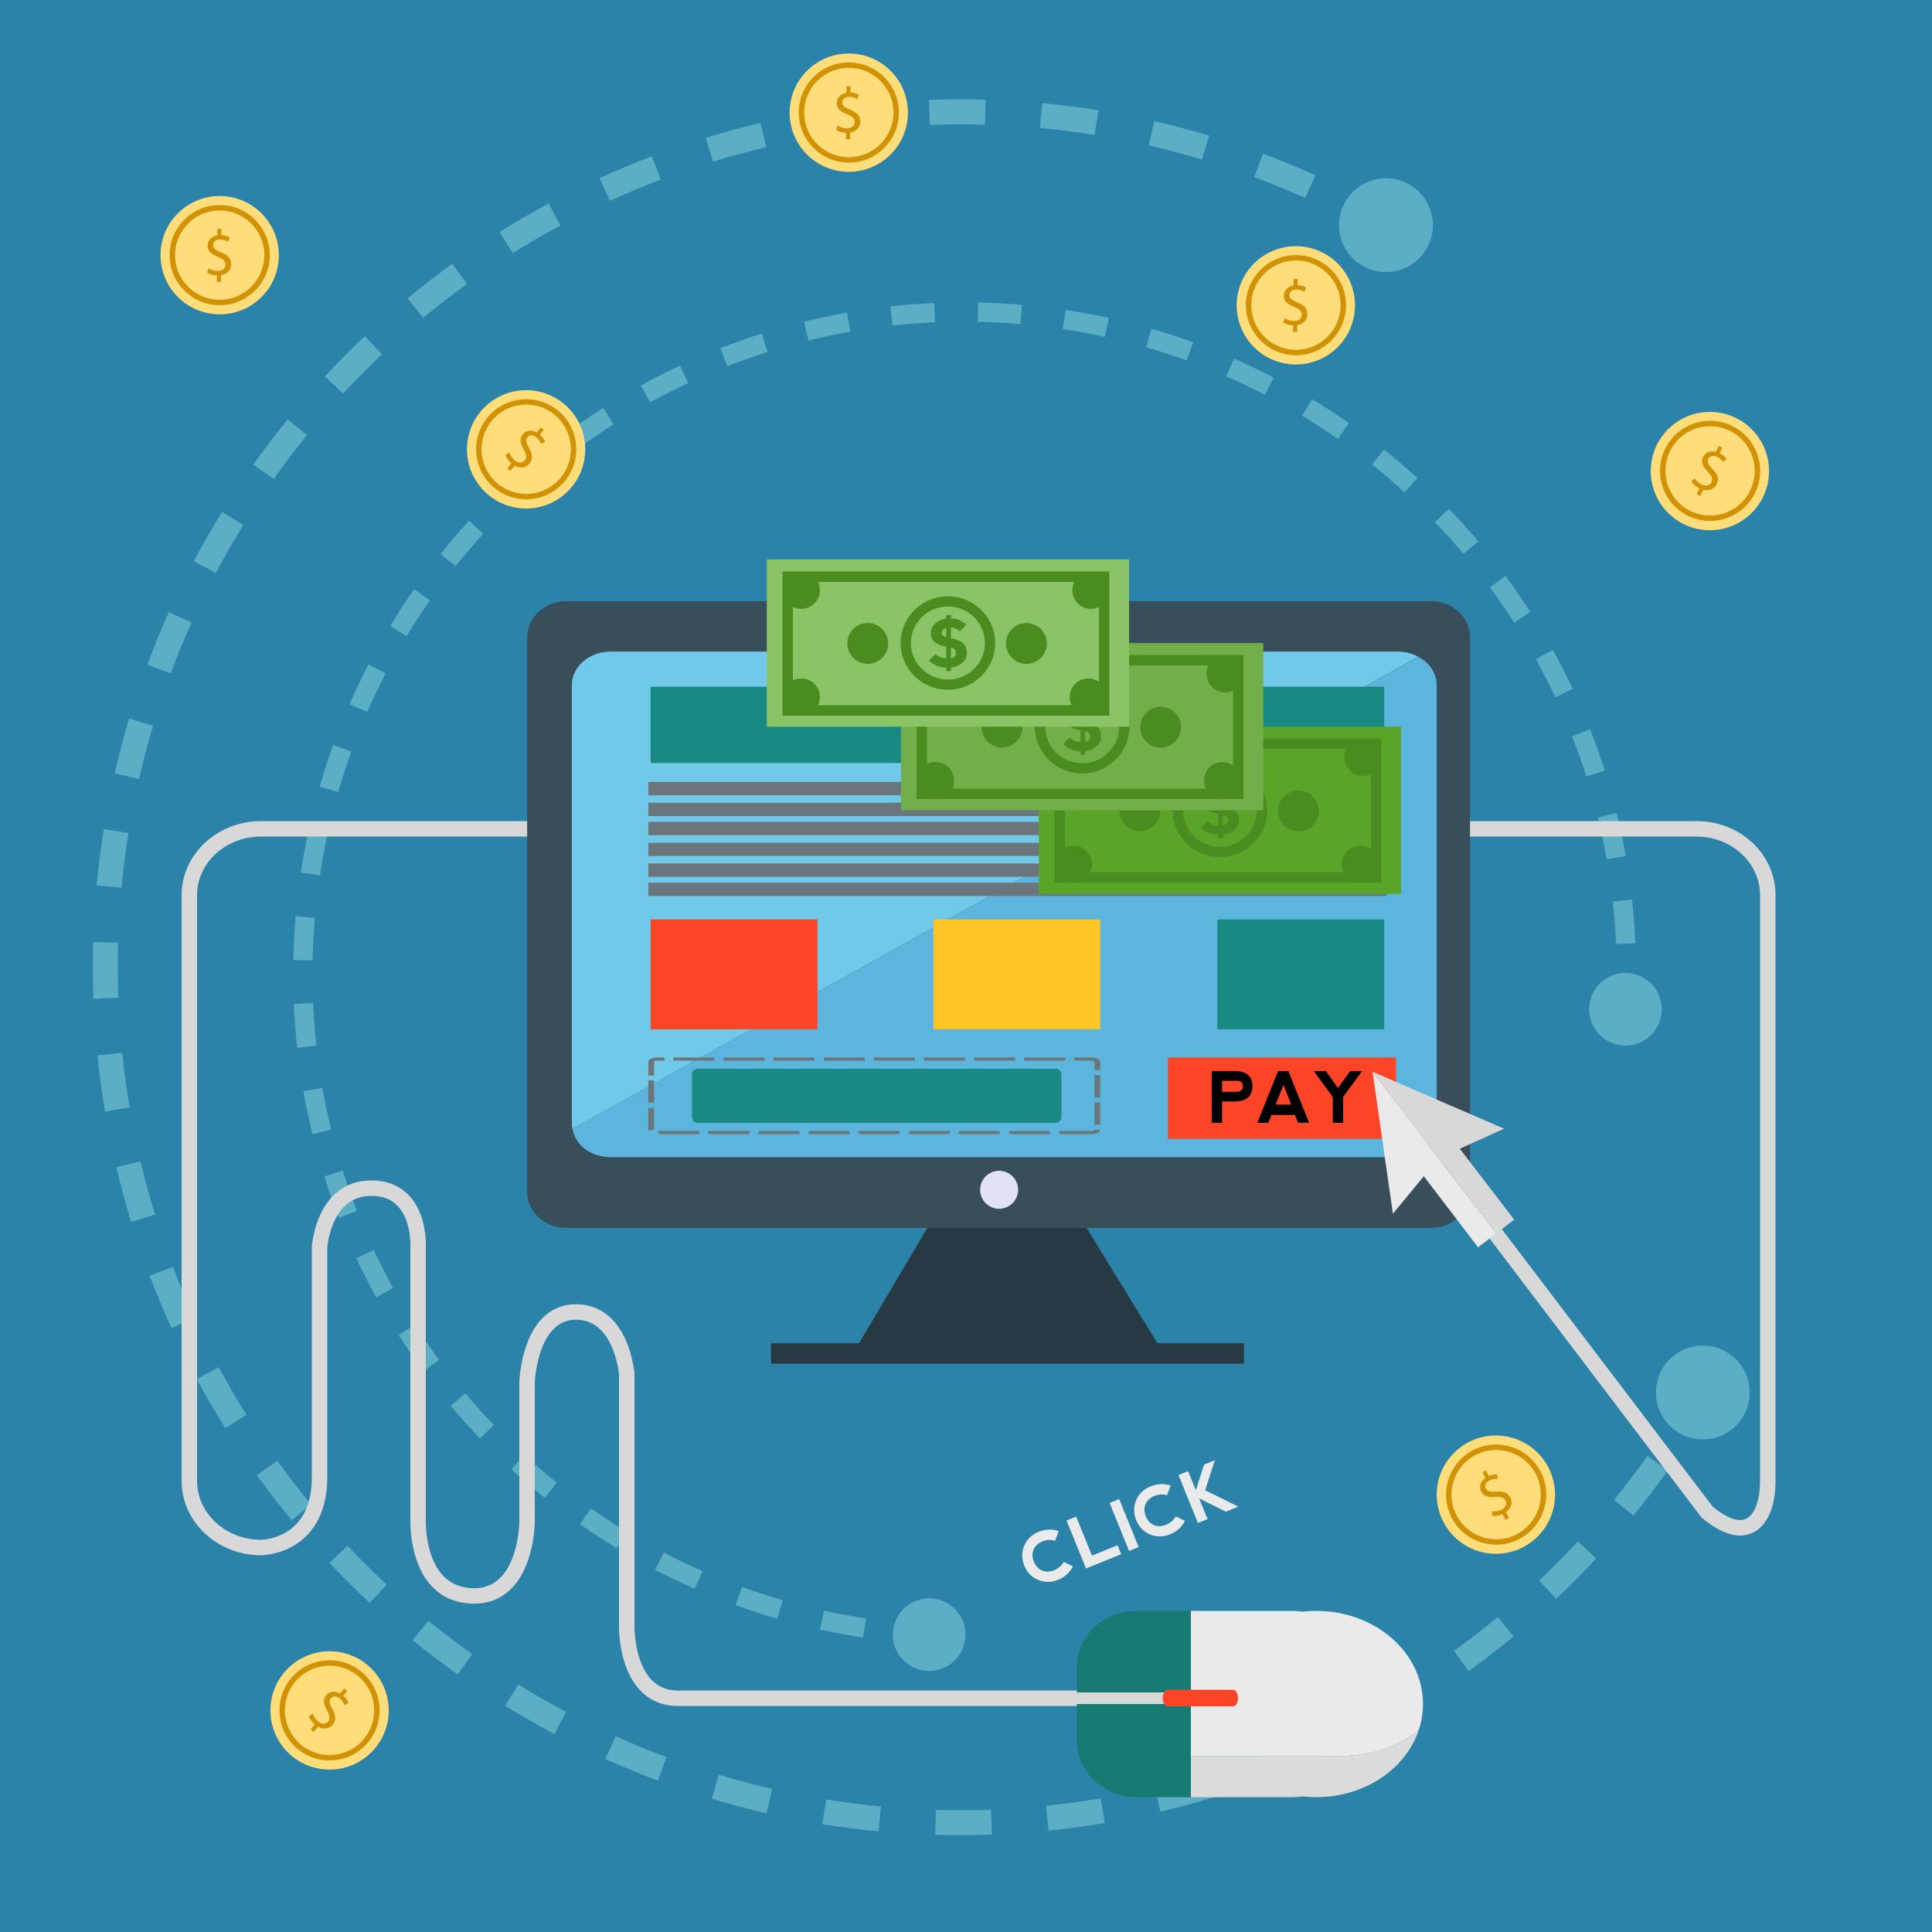
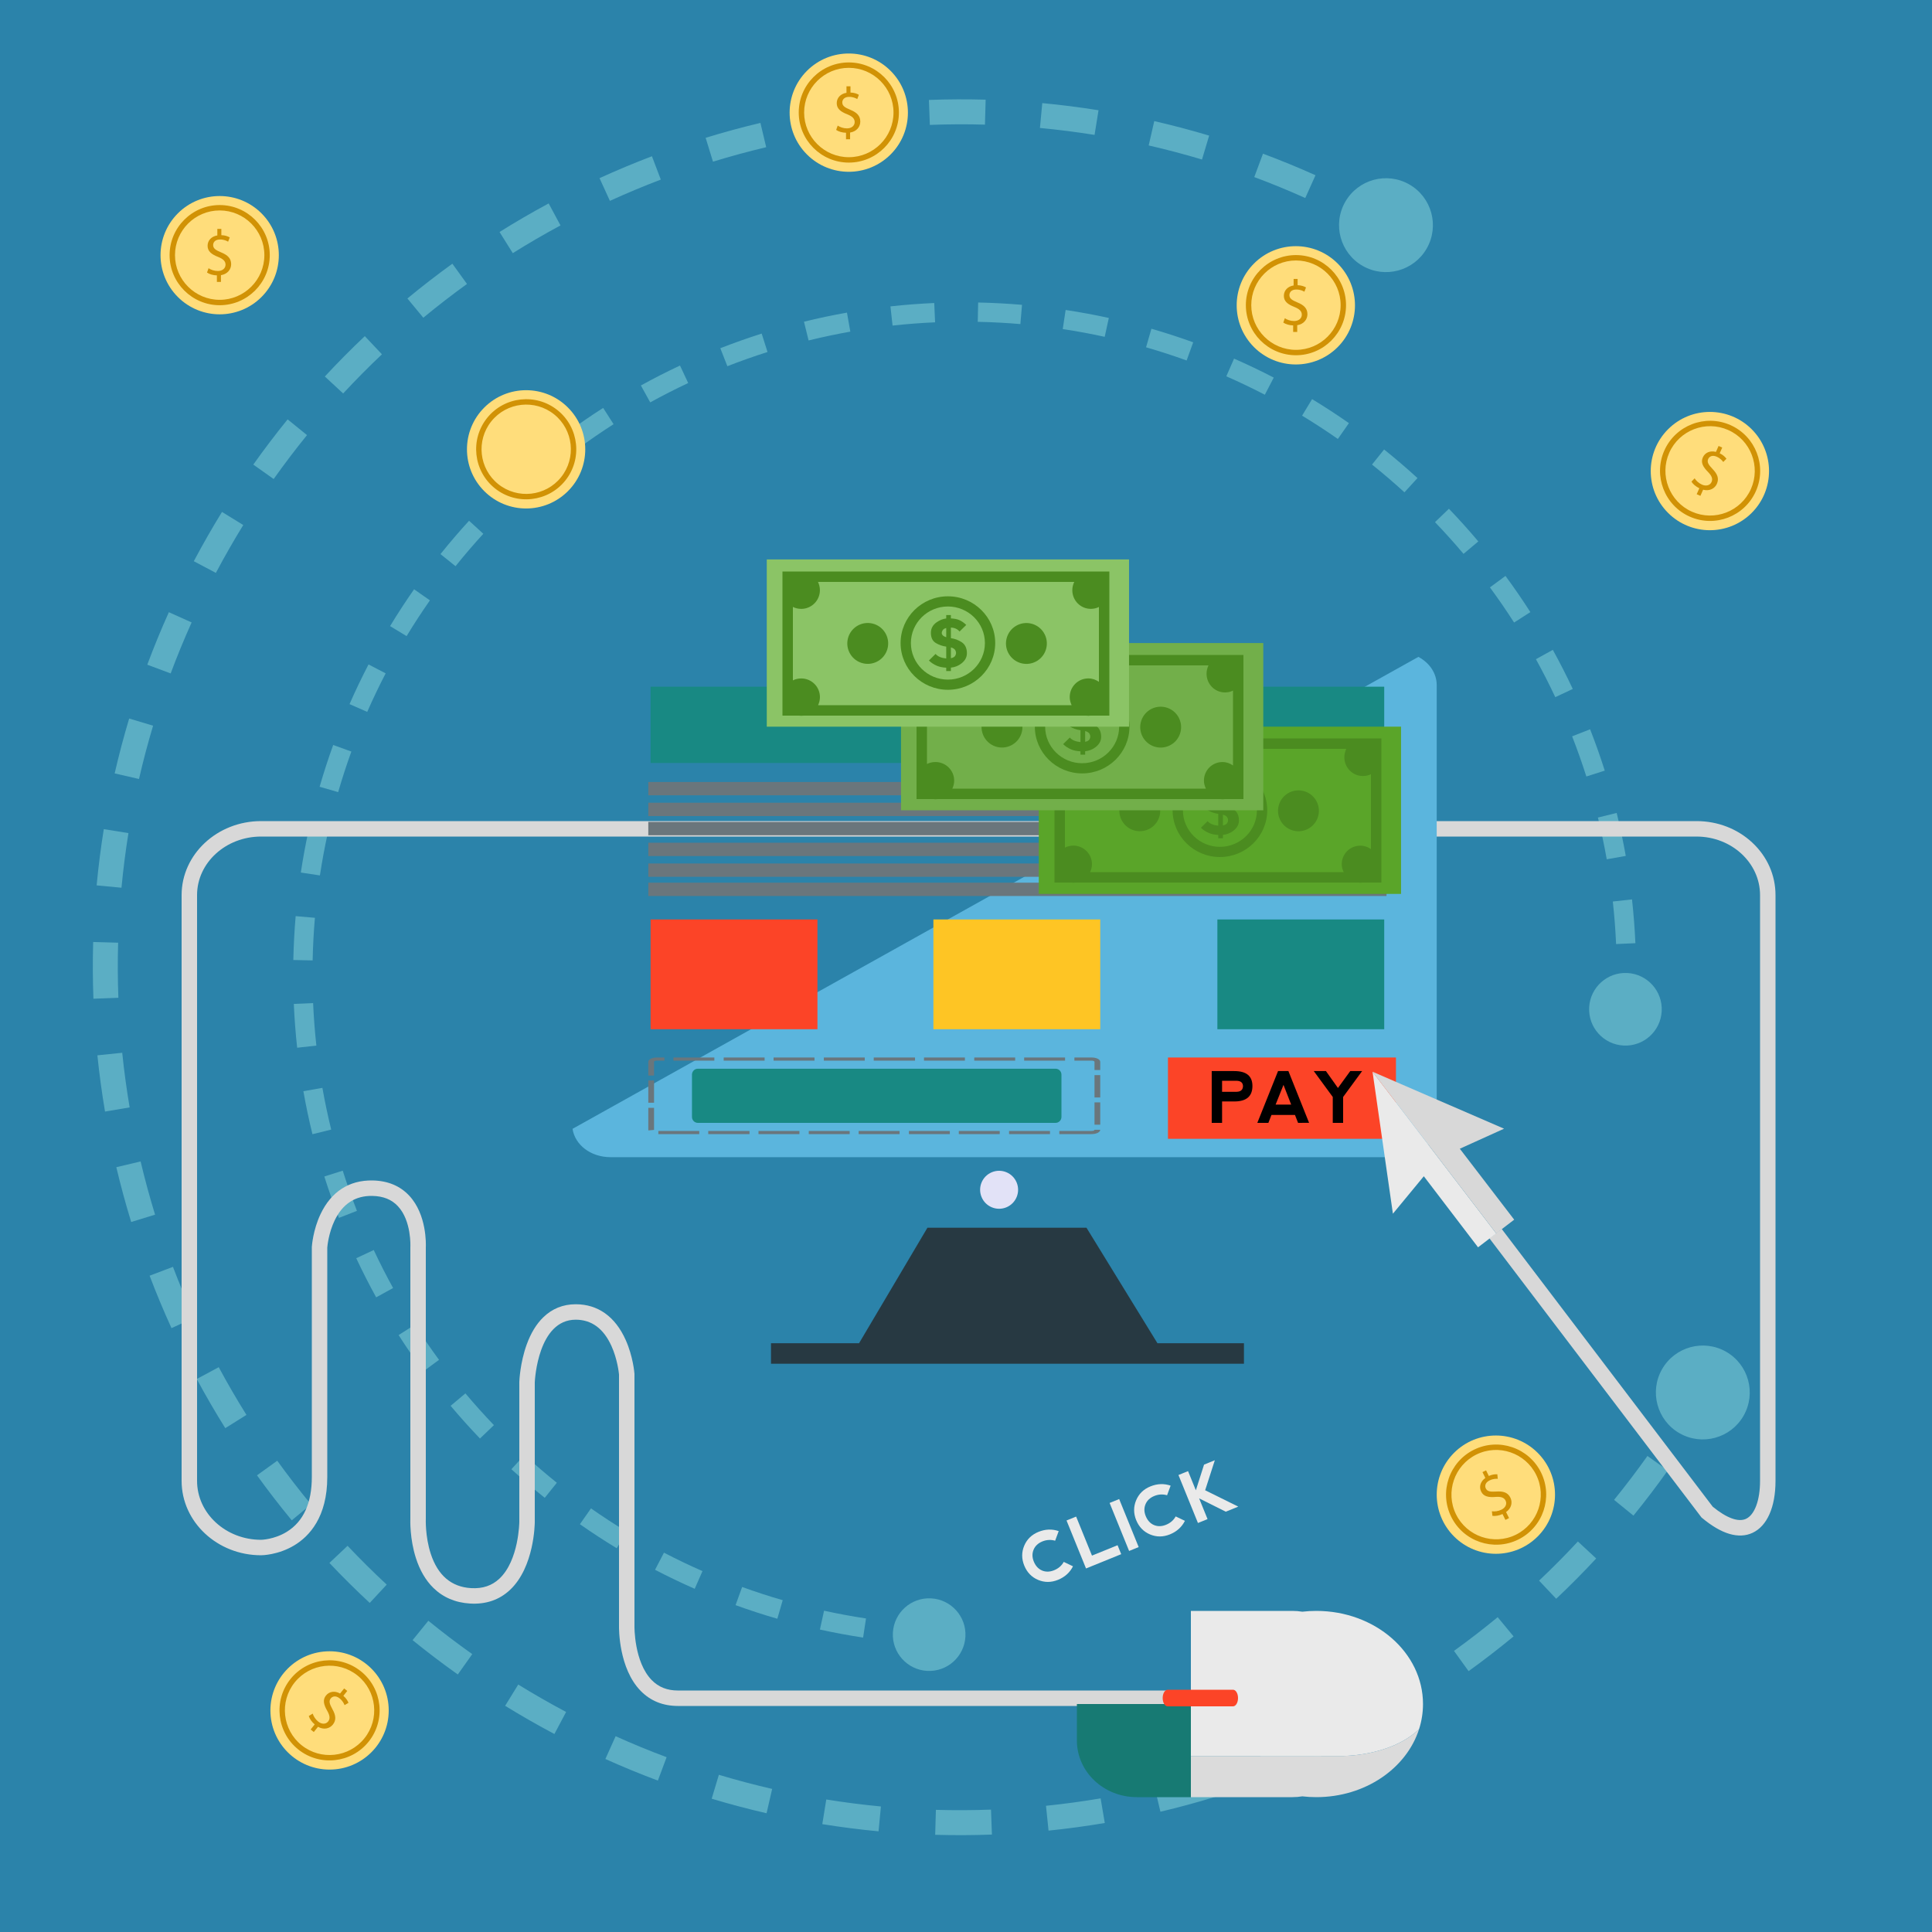
<svg xmlns="http://www.w3.org/2000/svg" version="1.1" id="Layer_1" x="0px" y="0px" viewBox="0 0 5000 5000" style="enable-background:new 0 0 5000 5000;" xml:space="preserve">
  <rect style="fill:#2B83AA;" width="5000" height="5000" />
  <g>
-     <path style="fill:#5BAEC4;" d="M2403.784,4255.399c-18.973-1.018-38.142-2.354-56.903-3.965l4.398-49.811   c18.231,1.566,36.211,2.829,55.184,3.847L2403.784,4255.399z" />
    <path style="fill:#5BAEC4;" d="M2233.719,4238.022c-37.358-5.668-74.966-12.638-111.778-20.715l10.716-48.838   c35.752,7.845,72.278,14.614,108.562,20.119L2233.719,4238.022z M2011.749,4189.308c-36.261-10.496-72.637-22.337-108.117-35.194   l17.035-47.008c34.452,12.484,69.773,23.981,104.984,34.173L2011.749,4189.308z M1797.922,4111.804   c-34.583-15.184-69.124-31.728-102.662-49.172l23.073-44.359c32.567,16.94,66.108,33.005,99.69,47.75L1797.922,4111.804z    M1596.081,4006.823c-32.275-19.585-64.333-40.505-95.282-62.18l28.683-40.955c30.058,21.052,61.192,41.371,92.537,60.39   L1596.081,4006.823z M1409.807,3876.376c-29.436-23.626-58.481-48.536-86.329-74.042l33.77-36.872   c27.05,24.774,55.263,48.972,83.855,71.92L1409.807,3876.376z M1242.166,3722.844c-26.113-27.245-51.67-55.707-75.961-84.595   l38.27-32.179c23.596,28.063,48.423,55.711,73.789,82.177L1242.166,3722.844z M1095.913,3548.907   c-22.363-30.409-44.003-61.938-64.32-93.712l42.124-26.936c19.735,30.863,40.755,61.488,62.477,91.025L1095.913,3548.907z    M973.527,3357.506c-18.212-33.051-35.557-67.118-51.551-101.255l45.276-21.214c15.534,33.153,32.379,66.238,50.067,98.339   L973.527,3357.506z M877.179,3151.857c-13.727-35.129-26.456-71.156-37.836-107.083l47.667-15.097   c11.049,34.886,23.41,69.872,36.74,103.982L877.179,3151.857z M808.601,2935.303c-8.998-36.644-16.891-74.075-23.46-111.254   l49.238-8.698c6.378,36.101,14.042,72.448,22.779,108.029L808.601,2935.303z M769.056,2711.501   c-4.104-37.469-7.022-75.605-8.672-113.349l49.952-2.184c1.603,36.659,4.437,73.699,8.423,110.089L769.056,2711.501z    M759.109,2484.499c0.402-19.031,1.125-38.344,2.147-57.403c1.001-18.658,2.315-37.536,3.905-56.111l49.818,4.265   c-1.545,18.049-2.822,36.393-3.795,54.524c-0.994,18.52-1.696,37.287-2.087,55.78L759.109,2484.499z M827.952,2265.599   l-49.437-7.484c5.654-37.356,12.611-74.965,20.675-111.781l48.842,10.698C840.2,2192.788,833.444,2229.315,827.952,2265.599z    M4182.449,2443.189c-1.63-36.663-4.492-73.699-8.505-110.08l49.699-5.481c4.131,37.46,7.078,75.593,8.757,113.34   L4182.449,2443.189z M875.183,2050.021l-48.034-13.884c10.483-36.267,22.311-72.646,35.154-108.126l47.015,17.018   C896.847,1979.48,885.363,2014.805,875.183,2050.021z M4158.241,2223.829c-6.405-36.096-14.097-72.436-22.86-108.011l48.549-11.96   c9.025,36.637,16.946,74.063,23.542,111.235L4158.241,2223.829z M950.374,1842.343l-45.788-20.085   c15.177-34.601,31.713-69.153,49.148-102.699l44.366,23.059C981.169,1775.192,965.111,1808.744,950.374,1842.343z    M4105.452,2009.546c-11.078-34.884-23.465-69.856-36.815-103.945l46.558-18.233c13.748,35.105,26.503,71.12,37.912,107.043   L4105.452,2009.546z M1052.272,1646.271l-42.754-25.924c19.575-32.284,40.488-64.351,62.158-95.313l40.964,28.67   C1091.594,1583.774,1071.283,1614.918,1052.272,1646.271z M4025.063,1804.263c-15.559-33.143-32.427-66.214-50.135-98.296   l43.774-24.162c18.234,33.032,35.602,67.085,51.621,101.211L4025.063,1804.263z M1178.922,1465.299l-39.004-31.284   c23.612-29.438,48.515-58.492,74.018-86.355l36.883,33.759C1226.047,1408.484,1201.857,1436.705,1178.922,1465.299z    M3918.462,1611.129c-19.759-30.85-40.801-61.46-62.541-90.978l40.26-29.65c22.381,30.388,44.042,61.9,64.385,93.66   L3918.462,1611.129z M1328.012,1302.41l-34.609-36.087c27.236-26.12,55.689-51.684,84.57-75.984l32.19,38.259   C1382.108,1252.202,1354.469,1277.037,1328.012,1302.41z M3787.58,1433.417c-23.616-28.045-48.461-55.675-73.847-82.123   l36.073-34.624c26.132,27.226,51.709,55.671,76.02,84.541L3787.58,1433.417z M1496.921,1160.296l-29.634-40.272   c30.398-22.369,61.917-44.016,93.681-64.342l26.95,42.115C1557.063,1117.541,1526.448,1138.568,1496.921,1160.296z    M3634.692,1274.134c-27.066-24.753-55.296-48.931-83.907-71.86l31.269-39.017c29.456,23.606,58.52,48.497,86.383,73.981   L3634.692,1274.134z M1682.768,1041.377l-24.145-43.784c33.036-18.218,67.091-35.57,101.219-51.574l21.229,45.269   C1747.927,1006.83,1714.853,1023.683,1682.768,1041.377z M3462.355,1136.031c-30.077-21.032-61.227-41.328-92.585-60.325   l25.907-42.765c32.289,19.56,64.363,40.458,95.331,62.114L3462.355,1136.031z M1882.41,947.758l-18.215-46.564   c35.111-13.734,71.123-26.474,107.036-37.864l15.116,47.66C1951.473,922.051,1916.504,934.421,1882.41,947.758z M3273.412,1021.577   c-32.575-16.914-66.129-32.956-99.731-47.679l20.067-45.797c34.604,15.162,69.159,31.683,102.706,49.101L3273.412,1021.577z    M2092.626,881.102l-11.942-48.553c36.644-9.013,74.071-16.92,111.24-23.501l8.718,49.234   C2164.549,864.673,2128.208,872.35,2092.626,881.102z M3070.996,932.89c-34.455-12.457-69.785-23.929-105.008-34.095l13.866-48.039   c36.274,10.47,72.658,22.283,108.143,35.113L3070.996,932.89z M2309.927,842.62l-5.463-49.701   c37.467-4.119,75.6-7.051,113.34-8.715l2.203,49.951C2383.352,835.772,2346.315,838.62,2309.927,842.62z M2858.962,871.683   c-35.758-7.818-72.289-14.561-108.576-20.038l7.464-49.44c37.361,5.641,74.973,12.582,111.792,20.632L2858.962,871.683z    M2530.417,832.874l1.038-49.989c19.259,0.4,38.8,1.127,58.078,2.162c18.426,0.989,37.078,2.283,55.438,3.848l-4.246,49.82   c-17.84-1.52-35.964-2.778-53.871-3.739C2568.12,833.969,2549.131,833.263,2530.417,832.874z" />
    <path style="fill:#5BAEC4;" d="M4231.583,2613.315l-49.928-2.679c0.965-17.974,1.681-36.87,2.073-55.153l49.989,1.072   C4233.313,2575.37,4232.602,2594.342,4231.583,2613.315z" />
    <g>
      <path style="fill:#5BAEC4;" d="M2409.683,4136.55c51.83,2.781,91.604,47.066,88.823,98.896    c-2.781,51.83-47.066,91.604-98.896,88.822c-51.829-2.781-91.603-47.066-88.822-98.896    C2313.569,4173.543,2357.854,4133.769,2409.683,4136.55z" />
    </g>
    <g>
      <path style="fill:#5BAEC4;" d="M4112.76,2606.947c-2.781,51.83,36.993,96.115,88.823,98.896    c51.83,2.781,96.115-36.992,98.896-88.823c2.781-51.829-36.993-96.114-88.823-98.895    C4159.826,2515.344,4115.542,2555.118,4112.76,2606.947z" />
    </g>
  </g>
  <g>
    <path style="fill:#5BAEC4;" d="M4435.541,3618.686c-12.43,21.691-25.067,42.947-37.837,63.663l-54.848-34.191   c12.41-20.131,24.188-39.91,36.618-61.601L4435.541,3618.686z" />
    <path style="fill:#5BAEC4;" d="M4316.246,3805.451c-28.268,39.821-58.184,79.174-88.916,116.964l-50.135-40.771   c29.847-36.702,58.901-74.922,86.356-113.599L4316.246,3805.451z M4130.93,4033.311c-33.202,35.748-68.023,70.845-103.497,104.318   l-44.349-46.999c34.445-32.503,68.256-66.583,100.496-101.295L4130.93,4033.311z M3917.123,4235.032   c-37.637,31.085-76.82,61.329-116.459,89.893l-37.779-52.428c38.492-27.736,76.539-57.105,113.087-87.29L3917.123,4235.032z    M3678.572,4406.938c-41.375,25.862-84.164,50.694-127.18,73.81l-30.588-56.924c41.778-22.448,83.336-46.566,123.517-71.683   L3678.572,4406.938z M3419.683,4546.065c-44.387,20.234-90.03,39.27-135.663,56.578l-22.917-60.42   c44.325-16.813,88.661-35.302,131.776-54.958L3419.683,4546.065z M3144.986,4650.263c-46.632,14.294-94.345,27.238-141.814,38.475   l-14.884-62.884c46.112-10.914,92.461-23.488,137.759-37.374L3144.986,4650.263z M2859.177,4717.909   c-48.103,8.125-97.078,14.766-145.567,19.737l-6.59-64.284c47.098-4.829,94.669-11.279,141.394-19.171L2859.177,4717.909z    M2567.092,4747.85c-48.738,1.799-98.144,2.005-146.846,0.613l1.847-64.594c47.298,1.352,95.281,1.151,142.617-0.595   L2567.092,4747.85z M2273.704,4739.455c-48.528-4.587-97.513-10.847-145.597-18.607l10.296-63.795   c46.69,7.537,94.258,13.616,141.38,18.069L2273.704,4739.455z M1983.881,4692.664c-47.527-10.926-95.318-23.584-142.049-37.625   l18.596-61.887c45.376,13.633,91.783,25.926,137.932,36.535L1983.881,4692.664z M1702.577,4608.15   c-45.632-17.055-91.345-35.865-135.868-55.911l26.53-58.923c43.243,19.469,87.642,37.74,131.96,54.303L1702.577,4608.15z    M1434.793,4487.614c-21.731-11.532-43.602-23.598-65.004-35.862c-20.952-12.006-41.977-24.501-62.49-37.139l33.896-55.018   c19.933,12.28,40.363,24.422,60.724,36.089c20.798,11.917,42.049,23.642,63.166,34.848L1434.793,4487.614z M1222.181,4280.853   l-37.388,52.706c-39.828-28.251-79.189-58.152-116.991-88.871l40.752-50.15C1145.268,4224.372,1183.497,4253.412,1222.181,4280.853   z M3378.016,512.466c-43.264-19.44-87.673-37.676-131.998-54.203l22.577-60.549c45.638,17.017,91.364,35.794,135.907,55.808   L3378.016,512.466z M1000.835,4100.966l-43.96,47.364c-35.761-33.191-70.87-67.999-104.352-103.457l46.984-44.365   C932.018,4034.938,966.11,4068.736,1000.835,4100.966z M3110.757,412.833c-45.386-13.6-91.802-25.856-137.959-36.431l14.431-62.989   c47.535,10.89,95.337,23.514,142.076,37.519L3110.757,412.833z M804.867,3893.405l-49.81,41.167   c-31.109-37.64-61.372-76.82-89.95-116.452l52.416-37.795C745.273,3818.809,774.659,3856.855,804.867,3893.405z M2832.738,349.14   c-46.705-7.501-94.272-13.543-141.381-17.96l6.032-64.339c48.513,4.549,97.498,10.771,145.595,18.496L2832.738,349.14z    M637.827,3661.767l-54.786,34.269c-25.877-41.368-50.726-84.155-73.858-127.171l56.914-30.606   C588.563,3580.037,612.696,3621.592,637.827,3661.767z M2549.054,322.538c-47.301-1.317-95.281-1.081-142.607,0.699l-2.43-64.574   c48.729-1.834,98.133-2.076,146.836-0.719L2549.054,322.538z M502.61,3410.344l-58.791,26.823   c-20.244-44.372-39.295-90.011-56.622-135.651l60.413-22.936C464.442,3322.912,482.946,3367.244,502.61,3410.344z    M2264.149,333.252c-47.098,4.864-94.664,11.349-141.376,19.273l-10.807-63.71c48.089-8.158,97.056-14.834,145.545-19.842   L2264.149,333.252z M401.313,3143.537l-61.778,18.958c-14.307-46.626-27.266-94.333-38.515-141.797l62.878-14.903   C374.826,3051.902,387.415,3098.246,401.313,3143.537z M1982.922,380.963c-46.103,10.947-92.442,23.554-137.731,37.472   l-18.983-61.771c46.622-14.327,94.326-27.305,141.785-38.574L1982.922,380.963z M335.522,2865.939l-63.715,10.782   c-8.139-48.094-14.793-97.061-19.78-145.543l64.282-6.612C321.152,2771.659,327.616,2819.223,335.522,2865.939z M1710.167,464.787   c-44.31,16.843-88.633,35.365-131.737,55.052l-26.847-58.78c44.377-20.269,90.007-39.337,135.625-56.676L1710.167,464.787z    M306.351,2582.279l-64.577,2.404c-1.814-48.725-2.035-98.121-0.66-146.818l64.595,1.825   C304.373,2486.983,304.589,2534.958,306.351,2582.279z M1450.547,583.377c-41.766,22.483-83.307,46.631-123.47,71.776   l-34.291-54.771c41.354-25.892,84.127-50.757,127.131-73.905L1450.547,583.377z M314.404,2297.414l-64.337-6.057   c4.567-48.511,10.807-97.484,18.547-145.558l63.799,10.271C324.898,2202.751,318.839,2250.306,314.404,2297.414z M1208.564,734.888   c-38.467,27.76-76.495,57.158-113.03,87.378l-41.187-49.794c37.625-31.122,76.788-61.396,116.401-89.985L1208.564,734.888z    M359.725,2016.022l-62.983-14.454c10.908-47.535,23.548-95.331,37.569-142.058l61.895,18.571   C382.592,1923.456,370.318,1969.865,359.725,2016.022z M988.486,916.933c-34.416,32.522-68.203,66.627-100.421,101.368   l-47.381-43.941c33.18-35.778,67.975-70.901,103.419-104.395L988.486,916.933z M441.686,1742.84l-60.54-22.599   c17.036-45.639,35.828-91.356,55.856-135.883l58.933,26.508C476.484,1654.113,458.232,1698.515,441.686,1742.84z M794.531,1126.061   c-29.82,36.724-58.847,74.967-86.272,113.662l-52.722-37.367c28.238-39.841,58.124-79.215,88.828-117.029L794.531,1126.061z    M558.668,1482.688l-57.093-30.27c11.662-21.995,23.865-44.126,36.271-65.775c11.857-20.692,24.198-41.467,36.682-61.747   l55.031,33.874c-12.129,19.706-24.122,39.893-35.645,60.002C581.858,1439.81,569.999,1461.315,558.668,1482.688z" />
    <path style="fill:#5BAEC4;" d="M3603.269,554.88l-32.129,56.068c-19.956-11.435-41.739-23.474-62.613-34.56l30.39-57.026   C3560.399,530.771,3582.446,542.948,3603.269,554.88z" />
    <g>
      <path style="fill:#5BAEC4;" d="M4301.464,3543.346c33.353-58.204,107.596-78.355,165.799-45.003    c58.203,33.353,78.354,107.596,45.001,165.8c-33.352,58.202-107.595,78.354-165.798,45.001    C4288.263,3675.791,4268.112,3601.548,4301.464,3543.346z" />
    </g>
    <g>
      <path style="fill:#5BAEC4;" d="M3526.492,688.135c58.204,33.353,132.447,13.202,165.8-45.001s13.201-132.447-45.002-165.8    c-58.202-33.352-132.446-13.2-165.798,45.003C3448.139,580.539,3468.29,654.782,3526.492,688.135z" />
    </g>
  </g>
  <path style="fill:#D8D8D8;" d="M3023,4415H1754.455c-38.608,0-71.006-13.092-96.293-38.913  c-56.979-58.182-56.28-161.196-56.162-168.267v-650.631c-0.477-5.063-4.239-40.021-19.662-74.034  c-20.398-44.983-51.475-67.792-92.369-67.792c-97.217,0-105.625,154.477-105.969,162.04v361.143  c-0.013,4.796-1.053,116.808-64.051,176.044c-27.52,25.878-62.217,37.778-103.143,35.376c-38.152-2.242-70.271-15.941-95.462-40.719  c-19.639-19.316-34.759-45.165-44.94-76.83c-15.999-49.761-14.645-97.863-14.404-103.846v-701.141l0.035-0.593  c0.034-0.626,3.272-67.026-32.101-105.057c-16.309-17.534-38.093-26.296-66.596-26.784c-43.896-0.727-76.611,20.552-97.209,63.322  c-15.582,32.354-18.763,65.902-19.13,70.417v593.9c0,103.544-46.427,153.241-85.375,176.7  c-42.124,25.371-84.241,25.663-86.013,25.663C562.238,4025,470,3938.645,470,3832.5v-1516c0-105.593,92.278-191.5,205.704-191.5  h3714.91c54.457,0,105.635,19.704,144.104,55.482c38.873,36.154,60.281,84.458,60.281,136.018v1516  c0,67.764-21.623,116.753-59.324,134.405c-17.892,8.377-38.227,9.268-60.438,2.647c-21.587-6.435-45.168-20.232-70.088-41.01  l-1.744-1.454l-1.373-1.808l-547.531-720.649l31.85-24.199l546.136,718.813c35.927,29.511,66.499,40.677,86.227,31.435  c22.382-10.479,36.286-48.1,36.286-98.18v-1516c0-83.537-73.743-151.5-164.386-151.5H675.704C584.334,2165,510,2232.963,510,2316.5  v1516c0,84.089,74.293,152.5,165.613,152.5c0.254-0.003,34.048-0.519,66.734-20.759c42.9-26.563,64.653-74.206,64.653-141.604  v-595.242l0.037-0.605c0.106-1.741,2.813-43.134,22.504-84.674c27.507-58.026,74.003-88.148,134.483-87.112  c39.495,0.677,71.583,14.041,95.371,39.721c45.269,48.868,43.008,125.308,42.604,133.818v700.95l-0.024,0.491  c-0.02,0.429-1.948,45.905,12.8,91.091c18.289,56.035,53.406,85.966,104.376,88.96c29.877,1.751,53.865-6.261,73.314-24.508  c50.445-47.326,51.528-146.067,51.533-147.06v-361.796l0.011-0.329c0.065-1.984,1.8-49.139,19.181-96.988  c10.61-29.212,24.91-52.735,42.501-69.917c23.147-22.609,51.502-34.073,84.276-34.073c57.539,0,102.237,31.92,129.265,92.309  c19.217,42.937,22.576,85.37,22.71,87.156l0.056,0.745l-0.004,652.845c-0.017,0.899-1.174,92.907,44.828,139.767  c17.714,18.044,39.836,26.815,67.631,26.815H3023V4415z" />
  <g>
    <g>
-       <path style="fill:#384E5A;" d="M3804.433,3084.647c0,51.732-45.192,93.129-100.564,93.129H1465.09    c-55.372,0-100.866-41.397-100.866-93.129V1649.652c0-51.732,45.494-93.773,100.866-93.773h2238.779    c55.372,0,100.564,42.041,100.564,93.773V3084.647z" />
      <ellipse transform="matrix(0.924 -0.383 0.383 0.924 -981.776 1223.424)" style="fill:#E2E2F7;" cx="2584.399" cy="3079.574" rx="49.135" ry="49.135" />
      <g>
-         <path style="fill:#70C9E8;" d="M3617.559,1686.304H1580.171c-55.372,0-100.247,38.961-100.247,86.736v1137.255     c0,3.933,0.831,7.79,1.407,11.571l2189.431-1222.161C3655.209,1691.396,3637.124,1686.304,3617.559,1686.304z" />
        <path style="fill:#5BB5DD;" d="M3670.816,1699.984l-2189.08,1221.424c6.428,42.133,47.621,73.353,98.434,73.353h2037.388     c55.372,0,100.626-36.693,100.626-84.466V1773.04C3718.185,1742.146,3699.28,1715.189,3670.816,1699.984z" />
      </g>
    </g>
    <polygon style="fill:#273942;" points="2995.488,3476.32 2811.756,3177.32 2400.214,3177.32 2223.178,3476.32 1995.329,3476.32    1995.329,3529.32 3219.329,3529.32 3219.329,3476.32  " />
  </g>
  <rect x="1683.726" y="1777.182" style="fill:#188983;" width="1898.634" height="197.447" />
  <rect x="1683.726" y="2379.545" style="fill:#FC4427;" width="431.798" height="284.078" />
  <rect x="2415.629" y="2379.545" style="fill:#FEC524;" width="431.798" height="284.078" />
  <rect x="3150.563" y="2379.545" style="fill:#188983;" width="431.798" height="284.078" />
  <path style="fill:#6A767C;" d="M2825.377,2934.998h-83.859v-8.111h83.859c3.895,0,7.186-1.393,7.186-3.042l14.864-0.031v0.031  C2847.427,2929.995,2837.535,2934.998,2825.377,2934.998z M2717.364,2934.998h-105.909v-8.111h105.909V2934.998z M2587.3,2934.998  h-105.909v-8.111H2587.3V2934.998z M2458.166,2934.998h-105.909v-8.111h105.909V2934.998z M2328.103,2934.998h-105.909v-8.111  h105.909V2934.998z M2198.968,2934.998H2093.06v-8.111h105.909V2934.998z M2068.905,2934.998h-105.909v-8.111h105.909V2934.998z   M1939.771,2934.998h-106.838v-8.111h106.838V2934.998z M1809.707,2934.998h-105.909v-8.111h105.909V2934.998z M1678.027,2925.499  c-0.161-0.544-0.241-1.1-0.241-1.654v-56.777h14.865v56.777c0,0.124,0.018,0.248,0.052,0.366L1678.027,2925.499z M2847.427,2910.665  h-14.864v-57.791h14.864V2910.665z M1692.65,2853.887h-14.865v-57.791h14.865V2853.887z M2847.427,2840.2h-14.864v-57.792h14.864  V2840.2z M1692.65,2783.423h-14.865v-35.486c0-6.15,9.892-11.153,22.05-11.153h19.756v8.111h-19.756  c-3.895,0-7.185,1.393-7.185,3.042V2783.423z M2847.427,2769.229h-14.864v-21.292c0-1.649-3.291-3.042-7.186-3.042h-44.84v-8.111  h44.84c12.158,0,22.05,5.003,22.05,11.153V2769.229z M2756.383,2744.895h-105.909v-8.111h105.909V2744.895z M2627.249,2744.895  H2521.34v-8.111h105.909V2744.895z M2497.185,2744.895h-105.909v-8.111h105.909V2744.895z M2368.051,2744.895h-106.838v-8.111  h106.838V2744.895z M2237.987,2744.895h-105.909v-8.111h105.909V2744.895z M2107.924,2744.895h-105.909v-8.111h105.909V2744.895z   M1978.79,2744.895h-105.909v-8.111h105.909V2744.895z M1848.726,2744.895h-105.909v-8.111h105.909V2744.895z" />
  <rect x="3022.671" y="2736.784" style="fill:#FC4427;" width="590.067" height="210.439" />
  <rect x="1677.786" y="2023.768" style="fill:#6A767C;" width="1910.516" height="34.468" />
  <rect x="1677.786" y="2077.458" style="fill:#6A767C;" width="1910.516" height="34.468" />
  <rect x="1677.786" y="2127.172" style="fill:#6A767C;" width="1910.516" height="34.468" />
  <rect x="1677.786" y="2180.981" style="fill:#6A767C;" width="1910.516" height="34.468" />
  <rect x="1677.786" y="2234.672" style="fill:#6A767C;" width="1910.516" height="34.468" />
  <rect x="1677.786" y="2284.385" style="fill:#6A767C;" width="1910.516" height="34.468" />
  <path style="fill:#188983;" d="M2747.024,2890.559c0,8.505-6.779,15.399-15.142,15.399H1805.96c-8.363,0-15.142-6.895-15.142-15.399  v-109.336c0-8.505,6.779-15.399,15.142-15.399h925.922c8.363,0,15.142,6.895,15.142,15.399V2890.559z" />
  <g>
    <path d="M3135.921,2905.959v-134.033h58.439c31.273,0,46.911,12.867,46.911,38.602c0,26.688-15.607,40.031-46.822,40.031h-31.722   v55.4H3135.921z M3162.728,2825.539h37.529c10.782-0.179,16.322-5.094,16.621-14.744c-0.299-8.815-5.75-13.402-16.353-13.76   h-37.798V2825.539z" />
    <path d="M3253.96,2905.959l53.613-134.033h26.807l53.523,133.943l-28.504,0.09l-8.042-20.552h-60.762l-8.042,20.552H3253.96z    M3321.691,2807.668l-20.373,50.933h40.21L3321.691,2807.668z" />
    <path d="M3400.056,2771.926h31.453l31.096,43.784l31.811-43.784h30.738l-49.145,67.017v67.017h-26.807v-67.017L3400.056,2771.926z" />
  </g>
  <polygon style="fill:#EAEAEA;" points="3552.09,2773.626 3604.821,3141.067 3684.838,3044.133 3825.17,3228.023 3872.132,3192.109   " />
  <polygon style="fill:#D8D8D8;" points="3552.09,2773.626 3892.511,2921.052 3778.001,2972.885 3918.713,3156.485 3872.132,3192.109   " />
  <g>
    <path style="fill:#DBDBDB;" d="M3468.385,4544.442L3082,4544.567V4651h263c8.625,0,17.08-0.716,25.321-2.07   c11.869,1.359,23.972,2.07,36.266,2.07c126.666,0,233.401-74.442,265.932-175.931   C3595.929,4547.951,3468.385,4544.442,3468.385,4544.442z" />
    <path style="fill:#EAEAEA;" d="M3406.587,4169c-12.294,0-24.397,0.711-36.266,2.07c-8.241-1.354-16.697-2.07-25.321-2.07h-263   v375.567l386.385-0.125c0,0,127.544,3.509,204.135-69.373c6.635-20.7,10.194-42.521,10.194-65.069   C3682.713,4276.899,3559.087,4169,3406.587,4169z" />
  </g>
  <g>
-     <path style="fill:#177A73;" d="M3082,4169h-140c-85.604,0-155,64.405-155,143.853V4380h295V4169z" />
    <path style="fill:#177A73;" d="M2787,4410v94.51c0,80.904,69.396,146.49,155,146.49h140v-241H2787z" />
  </g>
  <path style="fill:#FC4427;" d="M3204,4394.5c0,11.994-5.82,21.5-13,21.5h-169c-7.18,0-13-9.506-13-21.5l0,0  c0-11.994,5.82-21.5,13-21.5h169C3198.18,4373,3204,4382.506,3204,4394.5L3204,4394.5z" />
  <g>
    <g>
      <rect x="2688.391" y="1880.613" style="fill:#5AA529;" width="937.531" height="432.81" />
      <path style="fill:#4B8C20;" d="M3157.156,2217.977c-67.51,0-122.433-54.262-122.433-120.959s54.923-120.959,122.433-120.959    c67.51,0,122.433,54.262,122.433,120.959S3224.666,2217.977,3157.156,2217.977z M3157.156,2002.401    c-52.807,0-95.769,42.445-95.769,94.616c0,52.172,42.962,94.617,95.769,94.617c52.808,0,95.77-42.445,95.77-94.617    C3252.926,2044.846,3209.964,2002.401,3157.156,2002.401z" />
      <g>
        <path style="fill:#4B8C20;" d="M3164.923,2033.25c8.802,0.455,15.847,1.819,21.141,4.092c6.615,2.842,12.799,7.105,18.552,12.788     l-17.258,17.05c-5.408-6.422-12.887-9.832-22.435-10.23v27.451c10.239,1.364,19.588,4.859,28.044,10.486     c8.916,5.968,13.375,15.487,13.375,28.559c0,10.23-4.746,19.04-14.238,26.428c-7.996,6.195-17.057,9.776-27.181,10.741v8.866     h-12.081v-8.696c-9.435-0.454-17.489-2.102-24.161-4.944c-8.055-3.41-14.958-7.957-20.71-13.64l17.258-17.051     c5.523,6.536,14.726,10.458,27.613,11.765v-30.691c-9.665-1.307-18.582-4.376-26.75-9.207     c-8.629-5.115-12.943-13.924-12.943-26.428c0-11.309,4.918-20.403,14.756-27.28c8.111-5.627,16.424-8.951,24.938-9.974v-8.781     h12.081V2033.25z M3152.842,2058.058c-4.545,1.137-7.709,3.183-9.492,6.138c-2.877,4.831-2.877,8.951,0,12.362     c1.782,2.103,4.947,3.865,9.492,5.285V2058.058z M3164.923,2108.271v27.962c5.579-1.079,9.319-3.21,11.218-6.394     c2.818-4.83,2.818-9.662,0-14.493C3174.242,2112.164,3170.501,2109.805,3164.923,2108.271z" />
      </g>
    </g>
    <ellipse transform="matrix(0.23 -0.973 0.973 0.23 230.971 4485.88)" style="fill:#4B8C20;" cx="2949.561" cy="2097.018" rx="52.904" ry="52.904" />
    <ellipse transform="matrix(0.23 -0.973 0.973 0.23 547.189 4885.439)" style="fill:#4B8C20;" cx="3360.102" cy="2097.018" rx="52.904" ry="52.904" />
    <path style="fill:#4B8C20;" d="M2729,1911v373h42.633c2.018,0,4.07,0.406,6.159,0.406c2.088,0,4.141-0.406,6.159-0.406h730.682   c2.018,0,4.071,0.406,6.159,0.406s4.141-0.406,6.159-0.406H3575v-373H2729z M3548,2197.427c-8-5.579-17.149-8.87-27.525-8.87   c-26.612,0-48.028,21.253-48.028,47.866c0,7.488,1.867,13.578,4.914,20.578h-656.139c3.048-7,4.756-13.09,4.756-20.578   c0-26.613-21.708-48.026-48.321-48.026c-7.737,0-15.657,1.994-21.657,5.235v-190.135c6,3.241,13.92,5.075,21.657,5.075   c26.613,0,48.254-22.115,48.254-48.727c0-7.65-1.723-14.845-4.896-21.845h663.093c-3.173,7-4.963,14.195-4.963,21.845   c0,26.613,21.257,48.457,47.869,48.457c7.65,0,14.987-1.52,20.987-4.693V2197.427z" />
  </g>
  <g>
    <g>
      <rect x="2331.818" y="1664.208" style="fill:#72AF4A;" width="937.531" height="432.81" />
      <path style="fill:#4B8C20;" d="M2800.583,2001.572c-67.51,0-122.433-54.262-122.433-120.959    c0-66.697,54.923-120.959,122.433-120.959c67.51,0,122.433,54.262,122.433,120.959    C2923.017,1947.31,2868.093,2001.572,2800.583,2001.572z M2800.583,1785.996c-52.808,0-95.769,42.445-95.769,94.616    c0,52.172,42.962,94.617,95.769,94.617c52.807,0,95.77-42.445,95.77-94.617    C2896.353,1828.441,2853.391,1785.996,2800.583,1785.996z" />
      <g>
        <path style="fill:#4B8C20;" d="M2808.35,1816.845c8.802,0.455,15.848,1.819,21.141,4.092c6.615,2.842,12.799,7.105,18.552,12.788     l-17.258,17.05c-5.408-6.422-12.887-9.832-22.435-10.23v27.451c10.239,1.364,19.588,4.859,28.044,10.486     c8.917,5.968,13.375,15.487,13.375,28.559c0,10.23-4.746,19.04-14.238,26.428c-7.997,6.195-17.057,9.776-27.181,10.742v8.866     h-12.081v-8.696c-9.435-0.454-17.489-2.102-24.161-4.944c-8.055-3.41-14.958-7.957-20.71-13.64l17.258-17.05     c5.523,6.536,14.726,10.458,27.613,11.765v-30.69c-9.665-1.307-18.582-4.376-26.75-9.207     c-8.629-5.115-12.943-13.924-12.943-26.428c0-11.309,4.918-20.403,14.756-27.28c8.111-5.627,16.424-8.952,24.938-9.974v-8.781     h12.081V1816.845z M2796.269,1841.653c-4.545,1.137-7.709,3.183-9.492,6.138c-2.877,4.831-2.877,8.952,0,12.362     c1.782,2.103,4.947,3.865,9.492,5.286V1841.653z M2808.35,1891.866v27.962c5.579-1.079,9.319-3.211,11.218-6.394     c2.818-4.83,2.818-9.661,0-14.493C2817.669,1895.759,2813.929,1893.4,2808.35,1891.866z" />
      </g>
    </g>
    <ellipse transform="matrix(0.23 -0.973 0.973 0.23 166.938 3972.16)" style="fill:#4B8C20;" cx="2592.988" cy="1880.613" rx="52.904" ry="52.904" />
    <ellipse transform="matrix(0.23 -0.973 0.973 0.23 483.156 4371.719)" style="fill:#4B8C20;" cx="3003.529" cy="1880.613" rx="52.904" ry="52.904" />
    <path style="fill:#4B8C20;" d="M2372,1695v373h43.06c2.018,0,4.071,0.406,6.159,0.406c2.088,0,4.141-0.406,6.159-0.406h730.683   c2.018,0,4.071,0.406,6.159,0.406s4.141-0.406,6.159-0.406H3218v-373H2372z M3191,1981.022c-8-5.579-16.935-8.87-27.312-8.87   c-26.613,0-47.921,21.456-47.921,48.068c0,7.488,1.974,13.78,5.021,20.78H2464.65c3.048-7,4.756-13.292,4.756-20.78   c0-26.613-21.922-48.127-48.535-48.127c-7.737,0-15.871,1.893-21.871,5.134v-190.135c6,3.241,14.133,5.075,21.871,5.075   c26.613,0,48.36-21.912,48.36-48.525c0-7.65-1.616-14.642-4.789-21.642h663.093c-3.173,7-4.963,13.992-4.963,21.642   c0,26.612,21.043,48.355,47.656,48.355c7.65,0,14.773-1.621,20.773-4.794V1981.022z" />
  </g>
  <g>
    <g>
      <rect x="1984.391" y="1447.803" style="fill:#8BC466;" width="937.531" height="432.81" />
      <path style="fill:#4B8C20;" d="M2453.156,1785.167c-67.51,0-122.433-54.262-122.433-120.959    c0-66.697,54.923-120.959,122.433-120.959c67.51,0,122.433,54.262,122.433,120.959    C2575.589,1730.905,2520.666,1785.167,2453.156,1785.167z M2453.156,1569.591c-52.807,0-95.769,42.445-95.769,94.616    c0,52.172,42.962,94.617,95.769,94.617c52.808,0,95.77-42.445,95.77-94.617    C2548.926,1612.036,2505.964,1569.591,2453.156,1569.591z" />
      <g>
        <path style="fill:#4B8C20;" d="M2460.923,1600.44c8.802,0.455,15.847,1.819,21.141,4.092c6.615,2.842,12.799,7.105,18.552,12.788     l-17.258,17.05c-5.408-6.422-12.887-9.832-22.435-10.23v27.451c10.239,1.364,19.588,4.859,28.044,10.486     c8.916,5.967,13.375,15.487,13.375,28.559c0,10.23-4.746,19.04-14.238,26.428c-7.996,6.195-17.057,9.776-27.181,10.742v8.866     h-12.081v-8.696c-9.435-0.454-17.489-2.102-24.161-4.944c-8.055-3.41-14.958-7.957-20.71-13.64l17.258-17.05     c5.523,6.536,14.726,10.458,27.613,11.765v-30.691c-9.665-1.307-18.582-4.376-26.75-9.207     c-8.629-5.115-12.943-13.924-12.943-26.428c0-11.309,4.918-20.403,14.756-27.28c8.111-5.627,16.424-8.951,24.938-9.974v-8.781     h12.081V1600.44z M2448.842,1625.248c-4.545,1.137-7.709,3.183-9.492,6.138c-2.877,4.831-2.877,8.951,0,12.362     c1.782,2.103,4.947,3.865,9.492,5.286V1625.248z M2460.923,1675.461v27.963c5.579-1.079,9.319-3.211,11.218-6.394     c2.818-4.83,2.818-9.662,0-14.493C2470.242,1679.354,2466.501,1676.995,2460.923,1675.461z" />
      </g>
    </g>
    <ellipse transform="matrix(0.23 -0.973 0.973 0.23 109.949 3467.342)" style="fill:#4B8C20;" cx="2245.561" cy="1664.208" rx="52.904" ry="52.904" />
    <ellipse transform="matrix(0.23 -0.973 0.973 0.23 426.167 3866.9)" style="fill:#4B8C20;" cx="2656.102" cy="1664.208" rx="52.904" ry="52.904" />
    <path style="fill:#4B8C20;" d="M2025,1479v373h42.633c2.018,0,4.07,0.406,6.159,0.406c2.088,0,4.141-0.406,6.159-0.406h730.682   c2.018,0,4.071,0.406,6.159,0.406s4.141-0.406,6.159-0.406H2871v-373H2025z M2844,1764.617c-8-5.579-17.149-8.87-27.525-8.87   c-26.612,0-48.028,21.658-48.028,48.271c0,7.488,1.867,13.983,4.914,20.983h-656.139c3.048-7,4.756-13.495,4.756-20.983   c0-26.613-21.708-48.229-48.321-48.229c-7.737,0-15.657,1.792-21.657,5.033v-190.135c6,3.241,13.92,5.075,21.657,5.075   c26.613,0,48.254-21.71,48.254-48.322c0-7.65-1.723-14.44-4.896-21.44h663.093c-3.173,7-4.963,13.79-4.963,21.44   c0,26.612,21.257,48.254,47.869,48.254c7.65,0,14.987-1.722,20.987-4.895V1764.617z" />
  </g>
  <g>
    <ellipse transform="matrix(0.707 -0.707 0.707 0.707 -300.426 595.542)" style="fill:#FFDD7B;" cx="568.669" cy="660.418" rx="153.08" ry="153.08" />
    <path style="fill:#D19205;" d="M568.527,789.895c-71.472,0-129.618-58.147-129.618-129.618s58.146-129.618,129.618-129.618   c71.471,0,129.618,58.146,129.618,129.618S639.998,789.895,568.527,789.895z M568.527,544.639   c-63.763,0-115.638,51.875-115.638,115.638c0,63.763,51.875,115.638,115.638,115.638c63.763,0,115.638-51.875,115.638-115.638   C684.165,596.514,632.29,544.639,568.527,544.639z" />
    <g>
      <path style="fill:#D19205;" d="M561.304,729.56v-16.873c-9.689-0.167-19.713-3.174-25.56-7.351l4.01-11.193    c6.014,4.009,14.701,7.183,24.056,7.183c11.861,0,19.88-6.849,19.88-16.372c0-9.188-6.515-14.868-18.878-19.88    c-17.04-6.682-27.565-14.367-27.565-28.901c0-13.866,9.856-24.39,25.226-26.896v-16.873h10.358v16.205    c10.023,0.334,16.873,3.007,21.717,5.847l-4.176,11.026c-3.508-2.005-10.358-5.68-21.049-5.68    c-12.864,0-17.708,7.685-17.708,14.367c0,8.687,6.181,13.031,20.715,19.045c17.207,7.017,25.894,15.703,25.894,30.572    c0,13.198-9.188,25.56-26.395,28.4v17.374H561.304z" />
    </g>
  </g>
  <g>
    <ellipse transform="matrix(0.707 -0.707 0.707 0.707 423.836 2603.02)" style="fill:#FFDD7B;" cx="3354.042" cy="789.895" rx="153.08" ry="153.08" />
    <path style="fill:#D19205;" d="M3353.899,919.372c-71.472,0-129.618-58.147-129.618-129.618s58.146-129.618,129.618-129.618   c71.471,0,129.618,58.146,129.618,129.618S3425.371,919.372,3353.899,919.372z M3353.899,674.116   c-63.763,0-115.638,51.875-115.638,115.638c0,63.763,51.875,115.638,115.638,115.638c63.763,0,115.638-51.875,115.638-115.638   C3469.538,725.991,3417.662,674.116,3353.899,674.116z" />
    <g>
      <path style="fill:#D19205;" d="M3346.677,859.038v-16.873c-9.689-0.167-19.713-3.174-25.56-7.351l4.01-11.193    c6.014,4.009,14.701,7.183,24.056,7.183c11.861,0,19.88-6.849,19.88-16.372c0-9.188-6.515-14.868-18.877-19.88    c-17.04-6.682-27.565-14.367-27.565-28.901c0-13.866,9.856-24.39,25.226-26.896v-16.873h10.358v16.205    c10.024,0.334,16.873,3.007,21.717,5.847l-4.176,11.026c-3.508-2.005-10.358-5.68-21.05-5.68    c-12.864,0-17.708,7.685-17.708,14.367c0,8.687,6.181,13.031,20.715,19.045c17.207,7.017,25.894,15.703,25.894,30.572    c0,13.198-9.188,25.56-26.395,28.4v17.374H3346.677z" />
    </g>
  </g>
  <g>
    <ellipse transform="matrix(0.707 -0.707 0.707 0.707 437.451 1638.756)" style="fill:#FFDD7B;" cx="2196.879" cy="291.327" rx="153.08" ry="153.08" />
    <path style="fill:#D19205;" d="M2196.737,420.805c-71.472,0-129.618-58.147-129.618-129.618s58.146-129.618,129.618-129.618   c71.471,0,129.618,58.146,129.618,129.618S2268.208,420.805,2196.737,420.805z M2196.737,175.548   c-63.763,0-115.638,51.875-115.638,115.638c0,63.763,51.875,115.638,115.638,115.638c63.763,0,115.638-51.875,115.638-115.638   C2312.375,227.423,2260.5,175.548,2196.737,175.548z" />
    <g>
      <path style="fill:#D19205;" d="M2189.514,360.47v-16.873c-9.689-0.167-19.713-3.174-25.56-7.351l4.01-11.193    c6.014,4.009,14.701,7.184,24.056,7.184c11.861,0,19.88-6.849,19.88-16.372c0-9.188-6.515-14.868-18.877-19.88    c-17.04-6.682-27.565-14.367-27.565-28.901c0-13.866,9.856-24.39,25.226-26.896v-16.873h10.358v16.205    c10.024,0.334,16.873,3.007,21.717,5.847l-4.176,11.026c-3.508-2.005-10.358-5.68-21.05-5.68    c-12.863,0-17.708,7.685-17.708,14.367c0,8.687,6.181,13.03,20.715,19.045c17.207,7.017,25.894,15.704,25.894,30.572    c0,13.198-9.188,25.56-26.395,28.4v17.374H2189.514z" />
    </g>
  </g>
  <g>
    <ellipse transform="matrix(0.707 -0.707 0.707 0.707 434.473 3486.466)" style="fill:#FFDD7B;" cx="4425.774" cy="1218.777" rx="153.08" ry="153.08" />
    <path style="fill:#D19205;" d="M4373.167,1337.086c-65.338-28.967-94.929-105.69-65.961-171.029   c28.967-65.339,105.69-94.929,171.028-65.962c65.338,28.967,94.929,105.69,65.962,171.028   C4515.229,1336.463,4438.506,1366.053,4373.167,1337.086z M4472.568,1112.876c-58.291-25.843-126.739,0.556-152.582,58.848   c-25.843,58.292,0.556,126.74,58.847,152.582c58.292,25.843,126.74-0.556,152.583-58.848   C4557.259,1207.167,4530.86,1138.719,4472.568,1112.876z" />
    <g>
      <path style="fill:#D19205;" d="M4391.018,1279.002l6.838-15.425c-8.79-4.08-16.734-10.891-20.387-17.079l8.202-8.607    c3.873,6.103,10.528,12.525,19.081,16.317c10.843,4.807,20.95,1.796,24.81-6.91c3.724-8.4,0.07-16.233-9.201-25.825    c-12.869-13.015-19.376-24.306-13.485-37.593c5.62-12.676,18.896-18.303,33.962-14.364l6.838-15.425l9.469,4.198l-6.568,14.814    c9.028,4.368,14.206,9.587,17.484,14.147l-8.287,8.387c-2.395-3.254-7.167-9.391-16.941-13.724    c-11.759-5.214-19.303-0.152-22.012,5.957c-3.521,7.941,0.37,14.417,11.219,25.806c12.886,13.388,17.308,24.851,11.281,38.443    c-5.349,12.065-18.759,19.643-35.641,15.265l-7.042,15.883L4391.018,1279.002z" />
    </g>
  </g>
  <g>
    <ellipse transform="matrix(0.707 -0.707 0.707 0.707 -1601.071 3870.964)" style="fill:#FFDD7B;" cx="3872.132" cy="3868.146" rx="153.08" ry="153.08" />
    <path style="fill:#D19205;" d="M3929.009,3984.461c-64.172,31.467-141.98,4.859-173.447-59.313   c-31.467-64.172-4.859-141.979,59.313-173.446c64.172-31.467,141.98-4.859,173.447,59.313S3993.18,3952.995,3929.009,3984.461z    M3821.03,3764.254c-57.25,28.073-80.989,97.489-52.916,154.739c28.073,57.251,97.489,80.989,154.74,52.916   c57.251-28.073,80.989-97.489,52.916-154.74C3947.696,3759.919,3878.281,3736.181,3821.03,3764.254z" />
    <g>
      <path style="fill:#D19205;" d="M3895.96,3933.469l-7.429-15.15c-8.773,4.116-19.097,5.829-26.186,4.654l-1.328-11.815    c7.165,0.952,16.362-0.023,24.762-4.142c10.65-5.222,14.834-14.902,10.642-23.452c-4.045-8.25-12.396-10.481-25.702-9.539    c-18.242,1.503-31.075-0.764-37.474-13.813c-6.105-12.45-1.889-26.239,10.808-35.255l-7.429-15.15l9.3-4.56l7.135,14.55    c9.147-4.113,16.473-4.729,22.073-4.312l1.104,11.739c-4.032-0.255-11.8-0.54-21.4,4.167c-11.55,5.663-12.516,14.696-9.574,20.696    c3.824,7.8,11.287,8.978,26.984,7.979c18.539-1.276,30.163,2.699,36.709,16.049c5.811,11.85,3.003,26.995-11.196,37.121    l7.649,15.599L3895.96,3933.469z" />
    </g>
  </g>
  <g>
    <ellipse transform="matrix(0.707 -0.707 0.707 0.707 -423.398 1303.561)" style="fill:#FFDD7B;" cx="1361.839" cy="1162.867" rx="153.08" ry="153.08" />
    <path style="fill:#D19205;" d="M1280.708,1263.774c-55.75-44.723-64.72-126.464-19.997-182.214   c44.723-55.75,126.464-64.721,182.213-19.998c55.75,44.723,64.721,126.464,19.998,182.214   C1418.198,1299.526,1336.457,1308.497,1280.708,1263.774z M1434.176,1072.467c-49.737-39.899-122.661-31.896-162.561,17.841   c-39.899,49.737-31.896,122.662,17.841,162.561c49.737,39.9,122.662,31.896,162.561-17.841   C1491.916,1185.291,1483.913,1112.367,1434.176,1072.467z" />
    <g>
-       <path style="fill:#D19205;" d="M1312.828,1212.192l10.558-13.161c-7.453-6.193-13.39-14.811-15.338-21.728l10.132-6.222    c2.182,6.891,6.972,14.802,14.269,20.656c9.252,7.422,19.793,7.097,25.752-0.331c5.75-7.167,4.222-15.675-2.285-27.32    c-9.11-15.875-12.511-28.455-3.416-39.792c8.677-10.816,22.95-12.858,36.507-5.195l10.558-13.161l8.079,6.481l-10.14,12.64    c7.61,6.533,11.28,12.904,13.281,18.15l-10.157,5.987c-1.482-3.759-4.525-10.912-12.865-17.602    c-10.034-8.049-18.622-5.087-22.803,0.126c-5.436,6.776-3.332,14.032,4.241,27.818c9.031,16.24,10.372,28.452,1.068,40.05    c-8.258,10.295-23.161,14.188-38.36,5.636l-10.872,13.552L1312.828,1212.192z" />
-     </g>
+       </g>
  </g>
  <g>
    <circle style="fill:#FFDD7B;" cx="852.915" cy="4426.585" r="153.08" />
    <path style="fill:#D19205;" d="M771.785,4527.492c-55.75-44.723-64.721-126.464-19.997-182.214   c44.723-55.75,126.464-64.721,182.213-19.998s64.721,126.464,19.998,182.214C909.275,4563.244,827.534,4572.215,771.785,4527.492z    M925.253,4336.186c-49.737-39.899-122.661-31.896-162.561,17.841c-39.9,49.737-31.896,122.662,17.841,162.561   c49.737,39.899,122.662,31.896,162.561-17.841C982.993,4449.01,974.99,4376.085,925.253,4336.186z" />
    <g>
      <path style="fill:#D19205;" d="M803.905,4475.91l10.558-13.162c-7.453-6.193-13.39-14.811-15.338-21.728l10.132-6.222    c2.182,6.891,6.972,14.802,14.269,20.656c9.252,7.422,19.793,7.097,25.752-0.331c5.75-7.167,4.222-15.674-2.285-27.32    c-9.11-15.875-12.511-28.455-3.416-39.792c8.677-10.816,22.95-12.857,36.507-5.195l10.558-13.162l8.08,6.481l-10.14,12.64    c7.61,6.533,11.28,12.904,13.281,18.15l-10.157,5.987c-1.482-3.759-4.525-10.912-12.865-17.602    c-10.034-8.049-18.622-5.086-22.803,0.126c-5.436,6.776-3.332,14.032,4.241,27.817c9.031,16.24,10.372,28.453,1.068,40.05    c-8.258,10.294-23.161,14.188-38.36,5.636l-10.872,13.552L803.905,4475.91z" />
    </g>
  </g>
  <g>
    <path style="fill:#EAEAEA;" d="M2686.597,4088.755c-16.703-7.007-28.675-19.424-35.916-37.251   c-7.029-17.462-7.027-34.551,0.009-51.265c7.034-16.711,19.327-28.635,36.878-35.763c17.716-7.197,35.162-7.854,52.341-1.971   l-9.193,24.855c-11.135-3.193-22.166-2.569-33.094,1.869c-11.126,4.585-18.696,11.711-22.709,21.378   c-4.015,9.668-3.835,19.882,0.537,30.645c4.739,11.512,11.91,19.271,21.512,23.281c9.6,4.008,19.976,3.749,31.124-0.78   c11.148-4.529,19.446-11.725,24.891-21.589l23.922,11.405c-8.156,16.173-21.12,27.867-38.891,35.085   C2720.438,4095.729,2703.298,4095.763,2686.597,4088.755z" />
    <path style="fill:#EAEAEA;" d="M2785.009,3924.896l41.026,101l66.229-26.902l9.416,23.178l-91.065,36.991l-50.441-124.179   L2785.009,3924.896z" />
    <path style="fill:#EAEAEA;" d="M2871.65,3889.606l24.754-10.055l50.475,124.262l-24.754,10.055L2871.65,3889.606z" />
    <path style="fill:#EAEAEA;" d="M2976.266,3971.092c-16.702-7.007-28.674-19.424-35.915-37.251   c-7.03-17.461-7.027-34.55,0.008-51.264c7.035-16.711,19.328-28.634,36.878-35.764c17.717-7.195,35.164-7.852,52.342-1.97   l-9.193,24.854c-11.135-3.192-22.166-2.568-33.094,1.871c-11.125,4.584-18.695,11.71-22.71,21.377   c-4.014,9.668-3.834,19.881,0.538,30.645c4.739,11.512,11.91,19.271,21.512,23.281c9.6,4.009,19.976,3.749,31.124-0.78   c11.148-4.528,19.445-11.724,24.891-21.587l23.921,11.404c-8.155,16.173-21.119,27.867-38.89,35.086   C3010.107,3978.067,2992.967,3978.1,2976.266,3971.092z" />
    <path style="fill:#EAEAEA;" d="M3049.842,3817.321l24.835-10.088l20.177,49.672l21.216-66.486l27.899-11.333l-25.056,77.69   l85.68,42.353l-32.286,13.115l-68.979-34.477l21.791,53.645l-24.835,10.088L3049.842,3817.321z" />
  </g>
</svg>